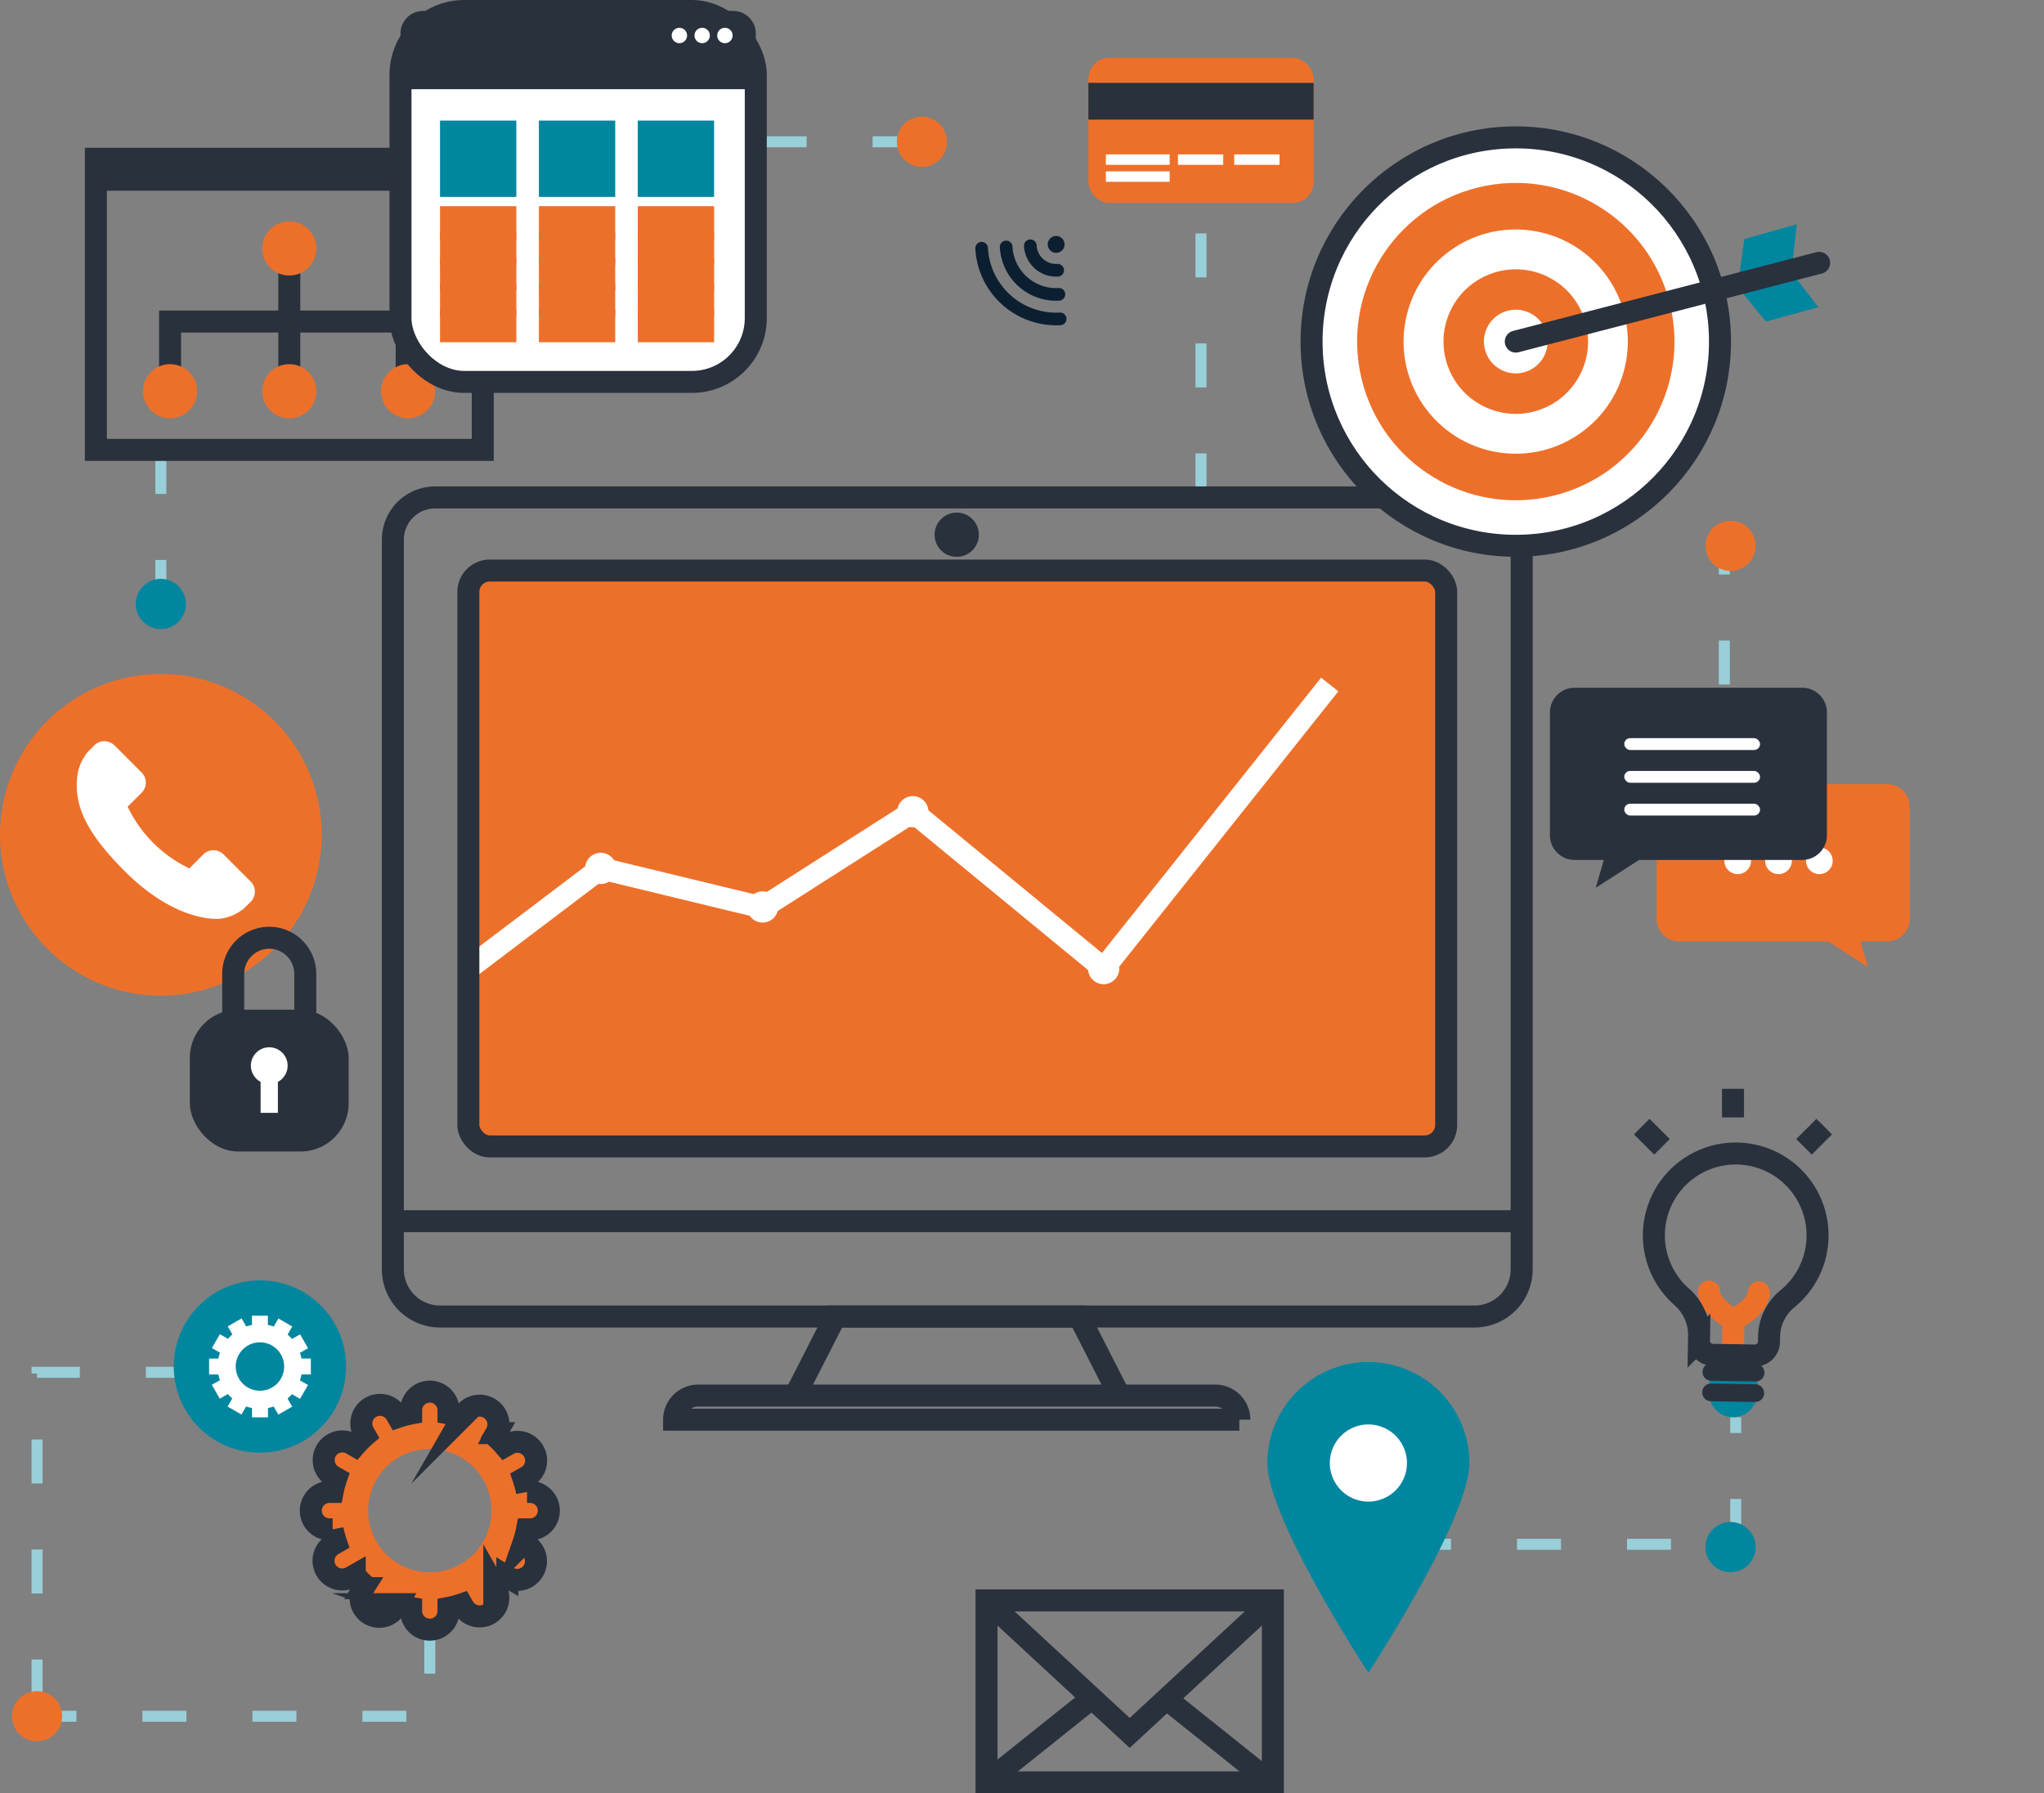
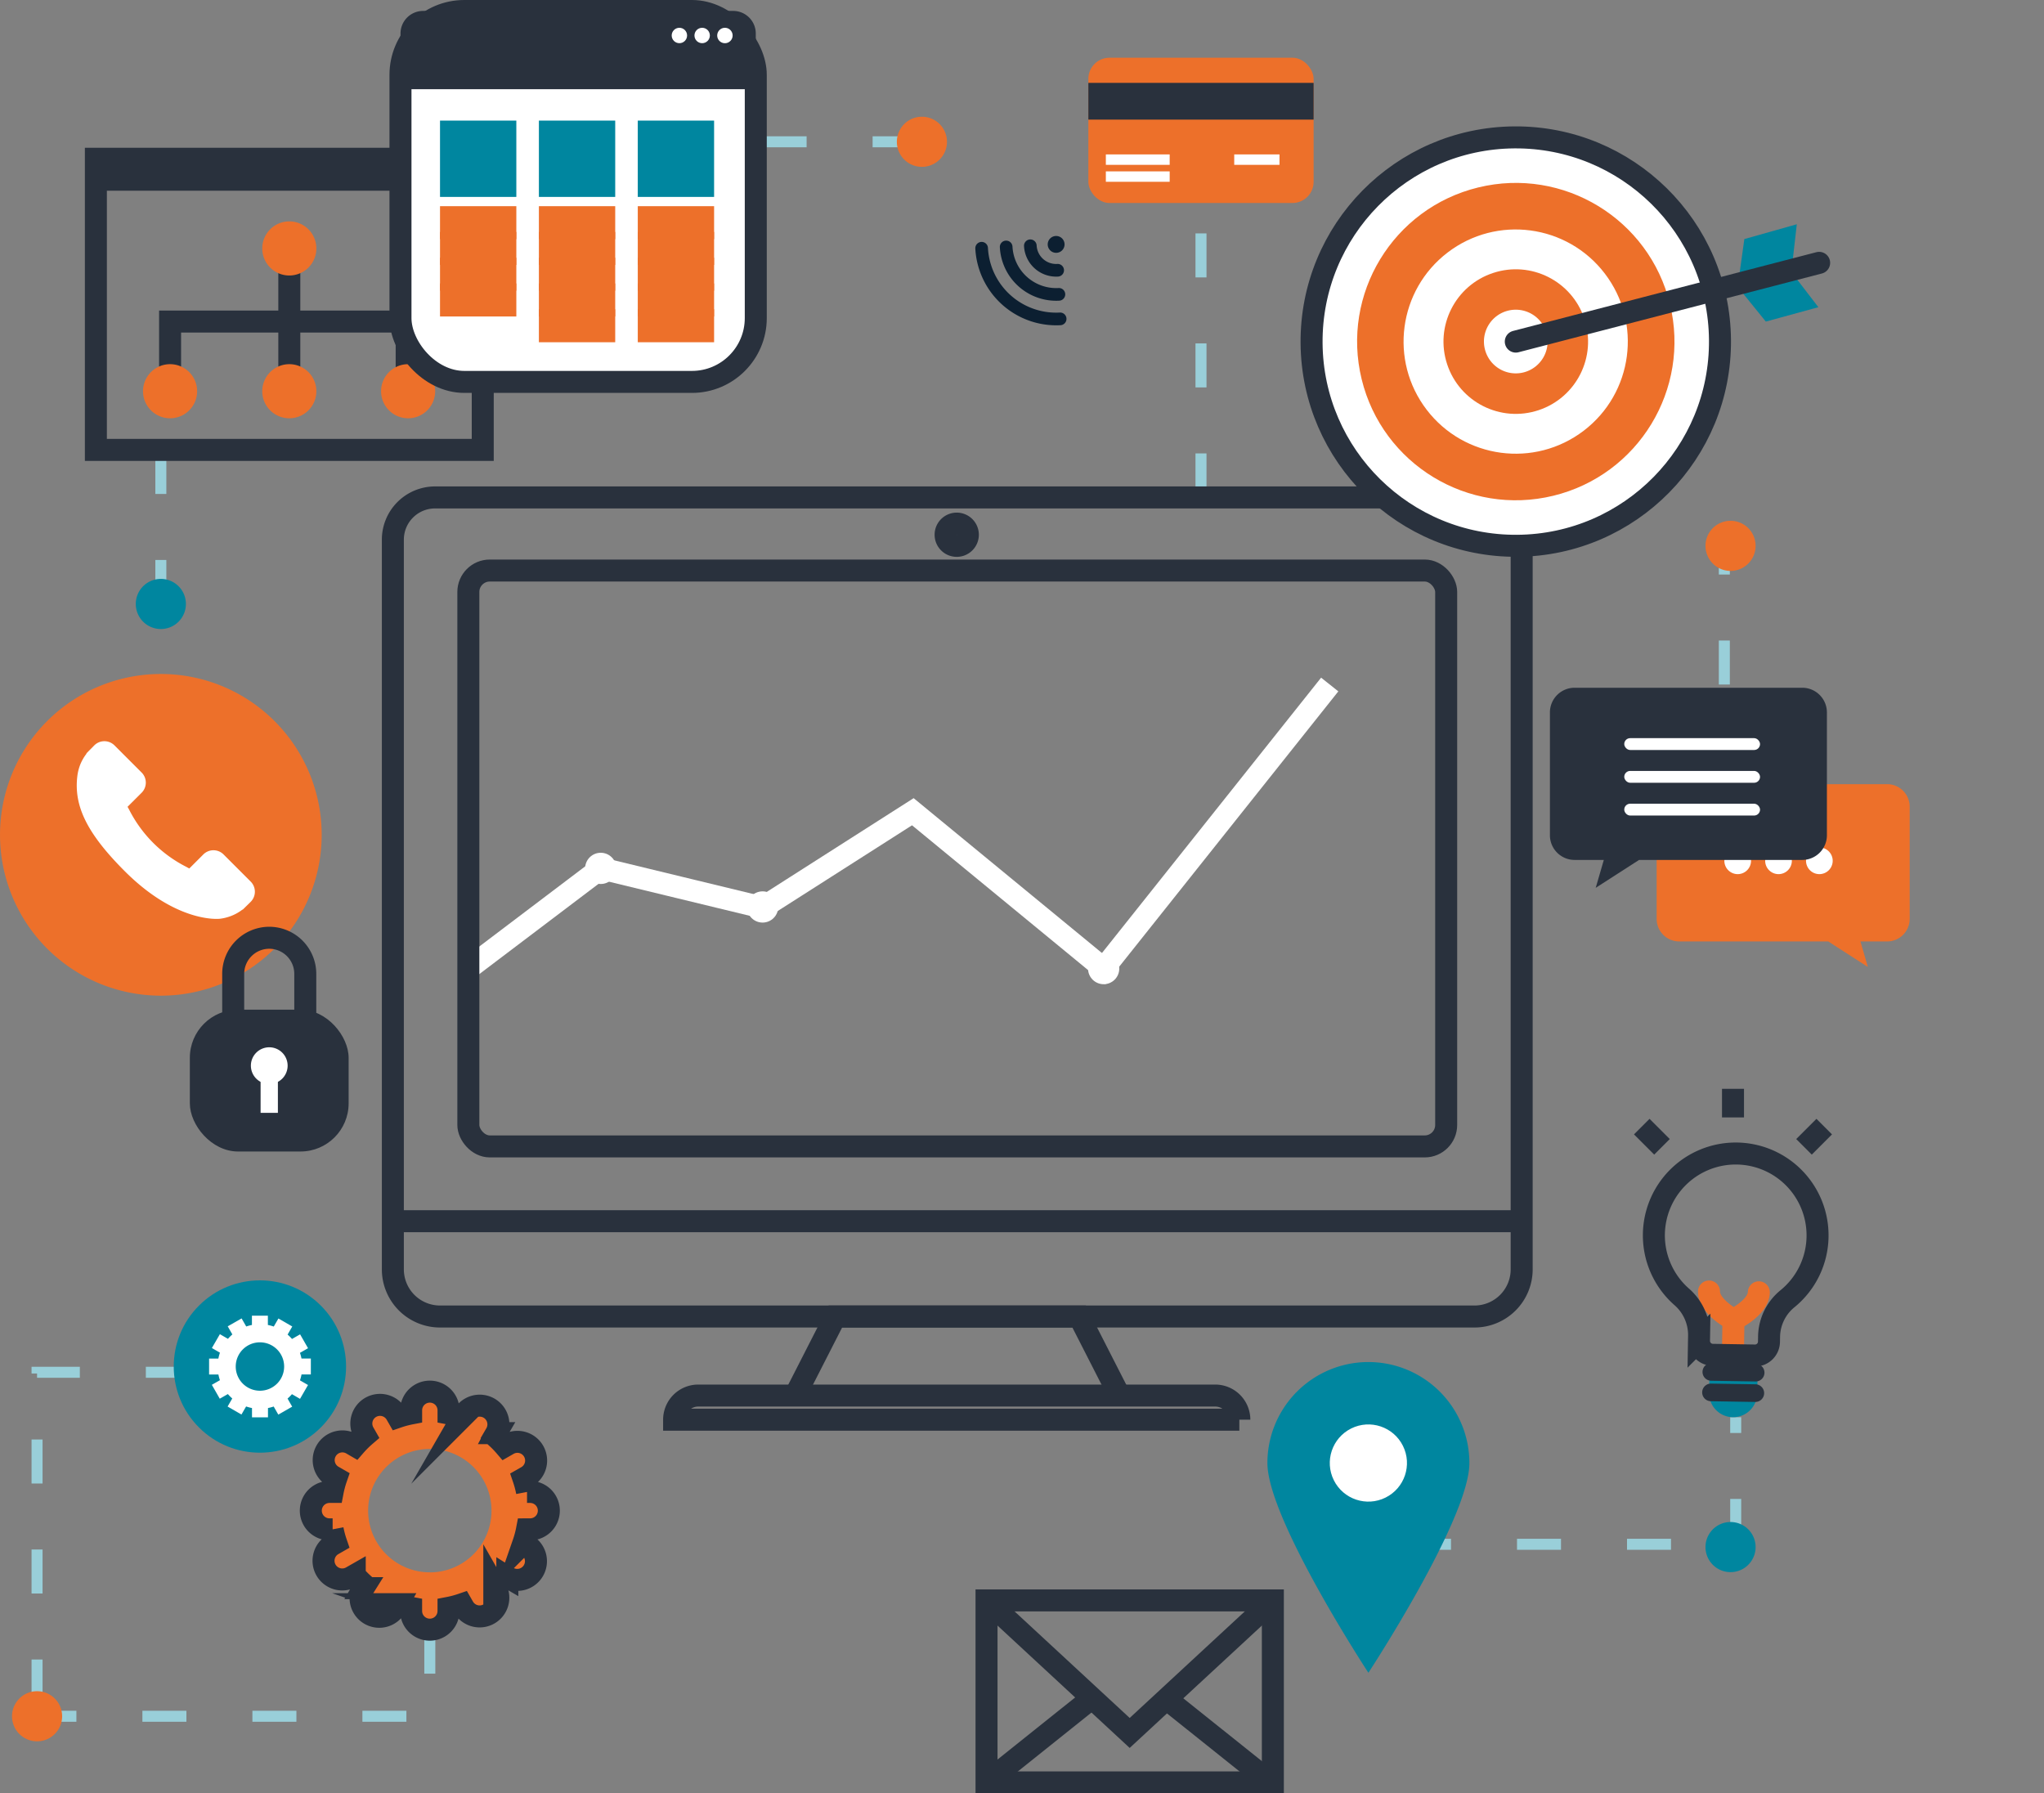
<svg xmlns="http://www.w3.org/2000/svg" width="185.813" height="163.032" viewBox="0 0 185.813 163.032">
  <rect x="0" y="0" width="185.813" height="163.032" fill="#808080" stroke="none" />
  <defs>
    <style>.a,.e,.f,.i,.k{fill:none;}.a{stroke:#99cfd9;stroke-dasharray:4 6;}.a,.e,.f,.i,.j,.k,.l{stroke-miterlimit:10;}.b{fill:#ed702a;}.c{fill:#00869f;}.d{fill:#29313d;}.e,.k{stroke:#ed702a;}.e,.l{stroke-linecap:round;}.e,.f,.i,.j,.l{stroke-width:2px;}.f,.j,.l{stroke:#29313d;}.g{fill:#0c1f31;}.h,.j,.l{fill:#fff;}.i{stroke:#fff;}.k{stroke-width:3px;}</style>
  </defs>
  <g transform="translate(-405.13 -1009.374)">
    <path class="a" d="M507.667,240.027" transform="translate(83.277 847.388)" />
    <line class="a" y1="14.005" transform="translate(419.752 1050.273)" />
    <line class="a" x2="14.482" transform="translate(474.456 1022.264)" />
    <path class="a" d="M308.843,97.449V61.434h5.49" transform="translate(205.465 957.143)" />
    <line class="a" y1="12.606" transform="translate(561.883 1058.996)" />
    <path class="a" d="M71.061,421.91v7.872H36" transform="translate(373.142 735.611)" />
    <path class="a" d="M48.222,361.206H34.333v31.27" transform="translate(374.166 772.917)" />
    <path class="a" d="M74.9,293.222" transform="translate(349.238 814.697)" />
    <path class="a" d="M357.432,383.35h29.881V371.8" transform="translate(175.604 766.408)" />
    <path class="a" d="M469.667,240.027" transform="translate(106.63 847.388)" />
    <path class="b" d="M241.669,67.367a2.278,2.278,0,1,1-2.278-2.278A2.278,2.278,0,0,1,241.669,67.367Z" transform="translate(249.547 954.897)" />
    <path class="c" d="M62.173,176.367a2.278,2.278,0,1,1-2.278-2.278A2.278,2.278,0,0,1,62.173,176.367Z" transform="translate(359.857 887.911)" />
    <path class="c" d="M432.382,398.8a2.278,2.278,0,1,1-2.278-2.278A2.278,2.278,0,0,1,432.382,398.8Z" transform="translate(132.344 751.213)" />
    <path class="b" d="M32.979,438.7a2.278,2.278,0,1,1-2.278-2.278A2.278,2.278,0,0,1,32.979,438.7Z" transform="translate(377.799 726.693)" />
    <path class="b" d="M432.382,162.663a2.278,2.278,0,1,1-2.278-2.278A2.278,2.278,0,0,1,432.382,162.663Z" transform="translate(132.344 896.332)" />
    <path class="c" d="M430.834,362.675h0a2.186,2.186,0,0,1-2.15-2.221l.078-3.5,4.371.07-.078,3.5A2.186,2.186,0,0,1,430.834,362.675Z" transform="translate(131.816 775.531)" />
    <path class="d" d="M431.945,360.71l-4.028-.065a.8.8,0,0,1-.789-.815h0a.8.8,0,0,1,.815-.789l4.027.065a.8.8,0,0,1,.789.815h0A.8.8,0,0,1,431.945,360.71Z" transform="translate(132.772 774.248)" />
-     <path class="d" d="M431.867,365.54l-4.028-.065a.8.8,0,0,1-.789-.815h0a.8.8,0,0,1,.815-.789l4.028.065a.8.8,0,0,1,.789.815h0A.8.8,0,0,1,431.867,365.54Z" transform="translate(132.82 771.28)" />
+     <path class="d" d="M431.867,365.54l-4.028-.065a.8.8,0,0,1-.789-.815h0a.8.8,0,0,1,.815-.789l4.028.065a.8.8,0,0,1,.789.815A.8.8,0,0,1,431.867,365.54Z" transform="translate(132.82 771.28)" />
    <path class="e" d="M433.189,342.225c-.023,1.4-2.306,2.494-2.306,2.494s-2.246-1.169-2.224-2.567" transform="translate(131.831 784.627)" />
    <line class="e" x1="0.043" y2="2.686" transform="translate(562.671 1129.346)" />
    <path class="f" d="M430.533,317.177a7.44,7.44,0,1,0-12.364,5.455,4.6,4.6,0,0,1,1.595,3.512l-.008.483A1.269,1.269,0,0,0,421,327.916l3.829.062a1.269,1.269,0,0,0,1.289-1.248l.008-.475a4.54,4.54,0,0,1,1.674-3.439A7.423,7.423,0,0,0,430.533,317.177Z" transform="translate(139.824 804.621)" />
    <line class="f" y2="2.6" transform="translate(562.671 1108.355)" />
    <line class="f" x1="1.838" y2="1.838" transform="translate(569.126 1111.79)" />
    <line class="f" x1="1.838" y1="1.838" transform="translate(554.377 1111.79)" />
    <path class="g" d="M266.786,99.768a.576.576,0,1,0-.059-1.15,3.979,3.979,0,0,1-4.173-3.765.575.575,0,0,0-1.149.061A5.128,5.128,0,0,0,266.786,99.768Z" transform="translate(234.618 936.94)" />
    <path class="g" d="M270.177,97.4a.576.576,0,1,0-.059-1.15,1.775,1.775,0,0,1-1.864-1.682.574.574,0,0,0-1.147.059A2.926,2.926,0,0,0,270.177,97.4Z" transform="translate(231.114 937.118)" />
    <path class="g" d="M272.946,94.547a.766.766,0,1,1,1.082-.056A.766.766,0,0,1,272.946,94.547Z" transform="translate(227.681 937.614)" />
    <path class="g" d="M255.619,95.215a7.368,7.368,0,0,0,7.724,6.968.576.576,0,1,0-.059-1.15,6.211,6.211,0,0,1-6.517-5.879.573.573,0,0,0-.6-.544A.578.578,0,0,0,255.619,95.215Z" transform="translate(238.174 936.755)" />
    <path class="b" d="M418.356,222.5H437.27a2.05,2.05,0,0,1,2.044,2.044v10.209a2.05,2.05,0,0,1-2.044,2.044h-2.433l.674,2.318-3.6-2.318H418.356a2.05,2.05,0,0,1-2.044-2.044V224.543A2.05,2.05,0,0,1,418.356,222.5Z" transform="translate(139.419 858.16)" />
    <path class="h" d="M434.7,238.643a1.212,1.212,0,1,1-1.212-1.212A1.212,1.212,0,0,1,434.7,238.643Z" transform="translate(129.61 848.983)" />
    <path class="h" d="M444.331,238.643a1.212,1.212,0,1,1-1.212-1.212A1.212,1.212,0,0,1,444.331,238.643Z" transform="translate(123.69 848.983)" />
    <path class="h" d="M453.964,238.643a1.212,1.212,0,1,1-1.212-1.212A1.212,1.212,0,0,1,453.964,238.643Z" transform="translate(117.77 848.983)" />
    <path class="d" d="M414.08,199.759h-20.7A2.244,2.244,0,0,0,391.138,202v11.175a2.244,2.244,0,0,0,2.237,2.237h2.663l-.738,2.537,3.943-2.537H414.08a2.244,2.244,0,0,0,2.238-2.237V202A2.244,2.244,0,0,0,414.08,199.759Z" transform="translate(154.89 872.135)" />
    <rect class="h" width="12.344" height="1.076" rx="0.538" transform="translate(552.785 1076.477)" />
    <rect class="h" width="12.344" height="1.076" rx="0.538" transform="translate(552.785 1079.456)" />
    <rect class="h" width="12.344" height="1.076" rx="0.538" transform="translate(552.785 1082.436)" />
    <rect class="f" width="35.169" height="26.467" transform="translate(449.015 1050.273) rotate(180)" />
    <rect class="d" width="35.169" height="2.904" transform="translate(449.015 1026.71) rotate(180)" />
    <path class="f" d="M65.706,119.733V113.4H87.213v6.331" transform="translate(354.886 925.206)" />
    <line class="f" y1="12.303" transform="translate(431.43 1032.636)" />
    <circle class="c" cx="7.833" cy="7.833" r="7.833" transform="translate(417.68 1133.6) rotate(-45)" />
    <path class="b" d="M118.831,378.288a1.7,1.7,0,1,0,0-3.4h-.283a8.971,8.971,0,0,0-.322-1.213l.246-.14a1.7,1.7,0,1,0-1.687-2.95l-.247.141a9.078,9.078,0,0,0-.933-.937l.143-.247a1.7,1.7,0,0,0-2.942-1.7l-.141.245a8.93,8.93,0,0,0-1.252-.335v-.283a1.7,1.7,0,0,0-3.4,0v.283a8.909,8.909,0,0,0-1.213.322l-.141-.246a1.7,1.7,0,1,0-2.95,1.688l.141.247a9.037,9.037,0,0,0-.937.933l-.247-.143a1.7,1.7,0,1,0-1.7,2.942l.245.141a8.931,8.931,0,0,0-.335,1.252h-.283a1.7,1.7,0,0,0,0,3.4h.283a8.907,8.907,0,0,0,.322,1.213l-.246.14a1.7,1.7,0,1,0,1.687,2.951l.247-.141a9.116,9.116,0,0,0,.933.937l-.143.247a1.7,1.7,0,1,0,2.942,1.7l.141-.245a8.926,8.926,0,0,0,1.252.335v.283a1.7,1.7,0,0,0,3.4,0v-.283a8.894,8.894,0,0,0,1.213-.322l.141.246a1.7,1.7,0,0,0,2.319.631h0a1.7,1.7,0,0,0,.631-2.319l-.141-.247a9,9,0,0,0,.937-.933l.247.143a1.7,1.7,0,0,0,1.7-2.943l-.244-.141a8.93,8.93,0,0,0,.335-1.252Zm-9.12,3.908a5.608,5.608,0,1,1,5.608-5.608A5.608,5.608,0,0,1,109.711,382.2Z" transform="translate(334.492 770.113)" />
-     <rect class="b" width="88.891" height="52.35" rx="1.948" transform="translate(447.706 1061.24)" />
    <path class="f" d="M118.831,378.288a1.7,1.7,0,1,0,0-3.4h-.283a8.971,8.971,0,0,0-.322-1.213l.246-.14a1.7,1.7,0,1,0-1.687-2.95l-.247.141a9.035,9.035,0,0,0-.933-.937l.143-.247a1.7,1.7,0,0,0-2.942-1.7l-.141.245a8.93,8.93,0,0,0-1.252-.335v-.283a1.7,1.7,0,0,0-3.4,0v.283a8.909,8.909,0,0,0-1.213.322l-.141-.246a1.7,1.7,0,0,0-2.319-.631h0a1.7,1.7,0,0,0-.631,2.319l.141.247a9.037,9.037,0,0,0-.937.933l-.247-.143a1.7,1.7,0,1,0-1.7,2.942l.245.141a8.931,8.931,0,0,0-.335,1.252h-.283a1.7,1.7,0,0,0,0,3.4h.283a8.907,8.907,0,0,0,.322,1.213l-.246.141a1.7,1.7,0,1,0,1.687,2.95l.247-.141a9.116,9.116,0,0,0,.933.937l-.143.247a1.7,1.7,0,1,0,2.942,1.7l.141-.245a8.926,8.926,0,0,0,1.252.335v.283a1.7,1.7,0,1,0,3.4,0v-.283a8.894,8.894,0,0,0,1.213-.322l.141.246a1.7,1.7,0,0,0,2.319.631h0a1.7,1.7,0,0,0,.631-2.319l-.141-.247a9,9,0,0,0,.937-.933l.247.143a1.7,1.7,0,1,0,1.7-2.942l-.244-.141a8.93,8.93,0,0,0,.335-1.252Z" transform="translate(334.492 770.113)" />
    <path class="f" d="M3.84,0H98.777a3.84,3.84,0,0,1,3.84,3.84V70.173A4.287,4.287,0,0,1,98.33,74.46H4.287A4.287,4.287,0,0,1,0,70.173V3.84A3.84,3.84,0,0,1,3.84,0Z" transform="translate(440.843 1054.593)" />
    <line class="f" x1="102.617" transform="translate(440.843 1120.389)" />
    <path class="f" d="M248.612,162.063a1.011,1.011,0,1,1,1.011,1.011A1.011,1.011,0,0,1,248.612,162.063Z" transform="translate(242.48 895.922)" />
    <path class="f" d="M242.526,355.36l-3.729-7.309H216.641l-3.75,7.35" transform="translate(264.432 781.001)" />
    <path class="b" d="M54.836,211.137a14.621,14.621,0,1,1-14.621-14.621A14.621,14.621,0,0,1,54.836,211.137Z" transform="translate(379.537 874.128)" />
    <path class="h" d="M83.16,351.232l.735-.421-.722-1.261-.736.421a3.792,3.792,0,0,0-.4-.4l.424-.735-1.258-.727-.424.733a3.8,3.8,0,0,0-.535-.143v-.847H78.794v.847a3.877,3.877,0,0,0-.518.138l-.421-.735-1.261.721.421.736a3.9,3.9,0,0,0-.4.4l-.734-.424-.727,1.258.733.424a3.818,3.818,0,0,0-.143.535H74.9V353.2h.847a3.817,3.817,0,0,0,.138.519l-.735.42.721,1.261.736-.421a3.879,3.879,0,0,0,.4.4l-.424.734,1.258.727.424-.734a3.8,3.8,0,0,0,.535.143v.848h1.453v-.848a3.8,3.8,0,0,0,.518-.138l.421.735,1.261-.721-.421-.736a3.881,3.881,0,0,0,.4-.4l.734.425.727-1.258-.733-.424a3.81,3.81,0,0,0,.143-.535h.847V351.75H83.3A3.825,3.825,0,0,0,83.16,351.232Zm-2.083,2.8a2.2,2.2,0,1,1,0-3.112A2.2,2.2,0,0,1,81.077,354.033Z" transform="translate(349.238 781.124)" />
    <path class="h" d="M59.519,225.141l-2.5-2.5a1.3,1.3,0,0,0-1.839.035l-1.26,1.26-.249-.138a11.81,11.81,0,0,1-5.227-5.228c-.047-.084-.092-.166-.136-.243l.846-.844.416-.416a1.3,1.3,0,0,0,.034-1.839l-2.5-2.5a1.3,1.3,0,0,0-1.839.035l-.7.709.019.019A4.1,4.1,0,0,0,44,214.511a4.234,4.234,0,0,0-.258,1.039c-.331,2.738.921,5.24,4.316,8.635,4.693,4.693,8.475,4.338,8.638,4.321a4.219,4.219,0,0,0,1.042-.262,4.072,4.072,0,0,0,1.021-.578l.015.014.714-.7A1.305,1.305,0,0,0,59.519,225.141Z" transform="translate(368.417 864.39)" />
    <path class="f" d="M184.58,368.891h51.383a2.194,2.194,0,0,0-2.194-2.194H186.774a2.194,2.194,0,0,0-2.194,2.194Z" transform="translate(281.831 769.542)" />
    <path class="i" d="M136.05,224.825l12.036-9.111L162.8,219.28l13.657-8.716L193.8,224.825,214.355,199" transform="translate(311.655 872.601)" />
    <circle class="h" cx="1.419" cy="1.419" r="1.419" transform="translate(458.322 1086.896)" />
    <circle class="h" cx="1.419" cy="1.419" r="1.419" transform="translate(473.036 1090.404)" />
-     <circle class="h" cx="1.419" cy="1.419" r="1.419" transform="translate(486.693 1081.746)" />
    <circle class="h" cx="1.419" cy="1.419" r="1.419" transform="translate(504.04 1096.007)" />
    <rect class="f" width="88.891" height="52.35" rx="1.948" transform="translate(447.706 1061.24)" />
    <rect class="f" width="26.029" height="16.545" transform="translate(494.812 1154.861)" />
    <path class="f" d="M258.262,415.01l13.015,12.048,13.015-12.048" transform="translate(236.549 739.852)" />
    <line class="f" y1="7.554" x2="9.446" transform="translate(494.812 1163.852)" />
    <line class="f" x2="9.446" y2="7.554" transform="translate(511.213 1163.852)" />
    <path class="b" d="M87.446,92.232a2.459,2.459,0,1,0,2.459-2.459A2.459,2.459,0,0,0,87.446,92.232Z" transform="translate(341.525 939.727)" />
    <path class="b" d="M87.446,125.906a2.459,2.459,0,1,0,2.459-2.459A2.459,2.459,0,0,0,87.446,125.906Z" transform="translate(341.525 919.033)" />
    <path class="b" d="M115.467,125.906a2.459,2.459,0,1,0,2.459-2.459A2.459,2.459,0,0,0,115.467,125.906Z" transform="translate(324.305 919.033)" />
    <path class="b" d="M59.325,125.906a2.459,2.459,0,1,0,2.46-2.459A2.459,2.459,0,0,0,59.325,125.906Z" transform="translate(358.807 919.033)" />
    <rect class="j" width="32.299" height="33.718" rx="5.804" transform="translate(441.536 1010.374)" />
    <path class="d" d="M152.342,46v-3.8a2.054,2.054,0,0,0-2.054-2.054H122.1a2.054,2.054,0,0,0-2.054,2.054V46Z" transform="translate(321.493 970.221)" />
    <line class="f" x2="32.299" transform="translate(441.536 1016.483)" />
    <rect class="c" width="6.938" height="6.938" transform="translate(445.13 1020.337)" />
    <rect class="c" width="6.938" height="6.938" transform="translate(454.119 1020.337)" />
    <rect class="c" width="6.938" height="6.938" transform="translate(463.108 1020.337)" />
    <line class="k" x2="6.938" transform="translate(445.13 1029.617)" />
    <line class="k" x2="6.938" transform="translate(445.13 1031.959)" />
    <line class="k" x2="6.938" transform="translate(445.13 1034.302)" />
    <line class="k" x2="6.938" transform="translate(445.13 1036.644)" />
-     <line class="k" x2="6.938" transform="translate(445.13 1038.986)" />
    <line class="k" x2="6.938" transform="translate(454.119 1029.617)" />
    <line class="k" x2="6.938" transform="translate(454.119 1031.959)" />
    <line class="k" x2="6.938" transform="translate(454.119 1034.302)" />
    <line class="k" x2="6.938" transform="translate(454.119 1036.644)" />
    <line class="k" x2="6.938" transform="translate(454.119 1038.986)" />
    <line class="k" x2="6.938" transform="translate(463.108 1029.617)" />
    <line class="k" x2="6.938" transform="translate(463.108 1031.959)" />
    <line class="k" x2="6.938" transform="translate(463.108 1034.302)" />
    <line class="k" x2="6.938" transform="translate(463.108 1036.644)" />
    <line class="k" x2="6.938" transform="translate(463.108 1038.986)" />
    <circle class="h" cx="0.7" cy="0.7" r="0.7" transform="translate(466.191 1011.9)" />
    <circle class="h" cx="0.7" cy="0.7" r="0.7" transform="translate(468.261 1011.9)" />
    <path class="h" d="M196.147,44.812a.7.7,0,1,1-.7-.7A.7.7,0,0,1,196.147,44.812Z" transform="translate(275.583 967.789)" />
    <path class="f" d="M83.868,272.148h0a3.286,3.286,0,0,1-3.276-3.276V262a3.286,3.286,0,0,1,3.276-3.276h0A3.286,3.286,0,0,1,87.145,262v6.873A3.286,3.286,0,0,1,83.868,272.148Z" transform="translate(345.737 835.898)" />
    <rect class="d" width="14.435" height="12.894" rx="4.375" transform="translate(422.388 1101.159)" />
    <rect class="h" width="1.572" height="3.263" transform="translate(428.82 1107.276)" />
    <path class="h" d="M88.1,286.226a1.67,1.67,0,1,1-1.67-1.67A1.67,1.67,0,0,1,88.1,286.226Z" transform="translate(343.177 820.023)" />
    <rect class="b" width="20.477" height="13.207" rx="1.923" transform="translate(504.069 1014.621)" />
    <rect class="d" width="20.477" height="3.341" transform="translate(504.069 1016.907)" />
    <rect class="h" width="5.803" height="0.948" transform="translate(505.659 1023.411)" />
    <rect class="h" width="5.803" height="0.948" transform="translate(505.659 1024.952)" />
-     <rect class="h" width="4.116" height="0.948" transform="translate(512.212 1023.411)" />
    <rect class="h" width="4.116" height="0.948" transform="translate(517.329 1023.411)" />
    <path class="c" d="M342.869,367.973c0,5.071-9.181,19.065-9.181,19.065s-9.181-13.994-9.181-19.065a9.181,9.181,0,0,1,18.362,0Z" transform="translate(195.838 774.401)" />
    <circle class="h" cx="3.51" cy="3.51" r="3.51" transform="matrix(0.895, -0.445, 0.445, 0.895, 524.821, 1140.793)" />
    <circle class="j" cx="18.564" cy="18.564" r="18.564" transform="translate(524.215 1022.009) rotate(-0.45)" />
    <path class="c" d="M442.553,104.673l-2.572-3.347-4.893,1.337,2.686,3.317Z" transform="translate(127.88 932.627)" />
    <path class="c" d="M440.82,90.45l-.476,4.194-4.881,1.379.589-4.227Z" transform="translate(127.65 939.311)" />
    <circle class="b" cx="14.423" cy="14.423" r="14.423" transform="translate(525.498 1029.828) rotate(-13.692)" />
    <circle class="h" cx="10.198" cy="10.198" r="10.198" transform="matrix(0.794, -0.607, 0.607, 0.794, 528.629, 1038.52)" />
    <circle class="b" cx="6.571" cy="6.571" r="6.571" transform="translate(534.62 1036.257) rotate(-18.338)" />
    <path class="h" d="M377.744,110.7a2.894,2.894,0,1,1-2.074,3.528A2.893,2.893,0,0,1,377.744,110.7Z" transform="translate(164.453 926.921)" />
    <line class="l" y1="7.159" x2="27.577" transform="translate(542.925 1033.268)" />
  </g>
</svg>